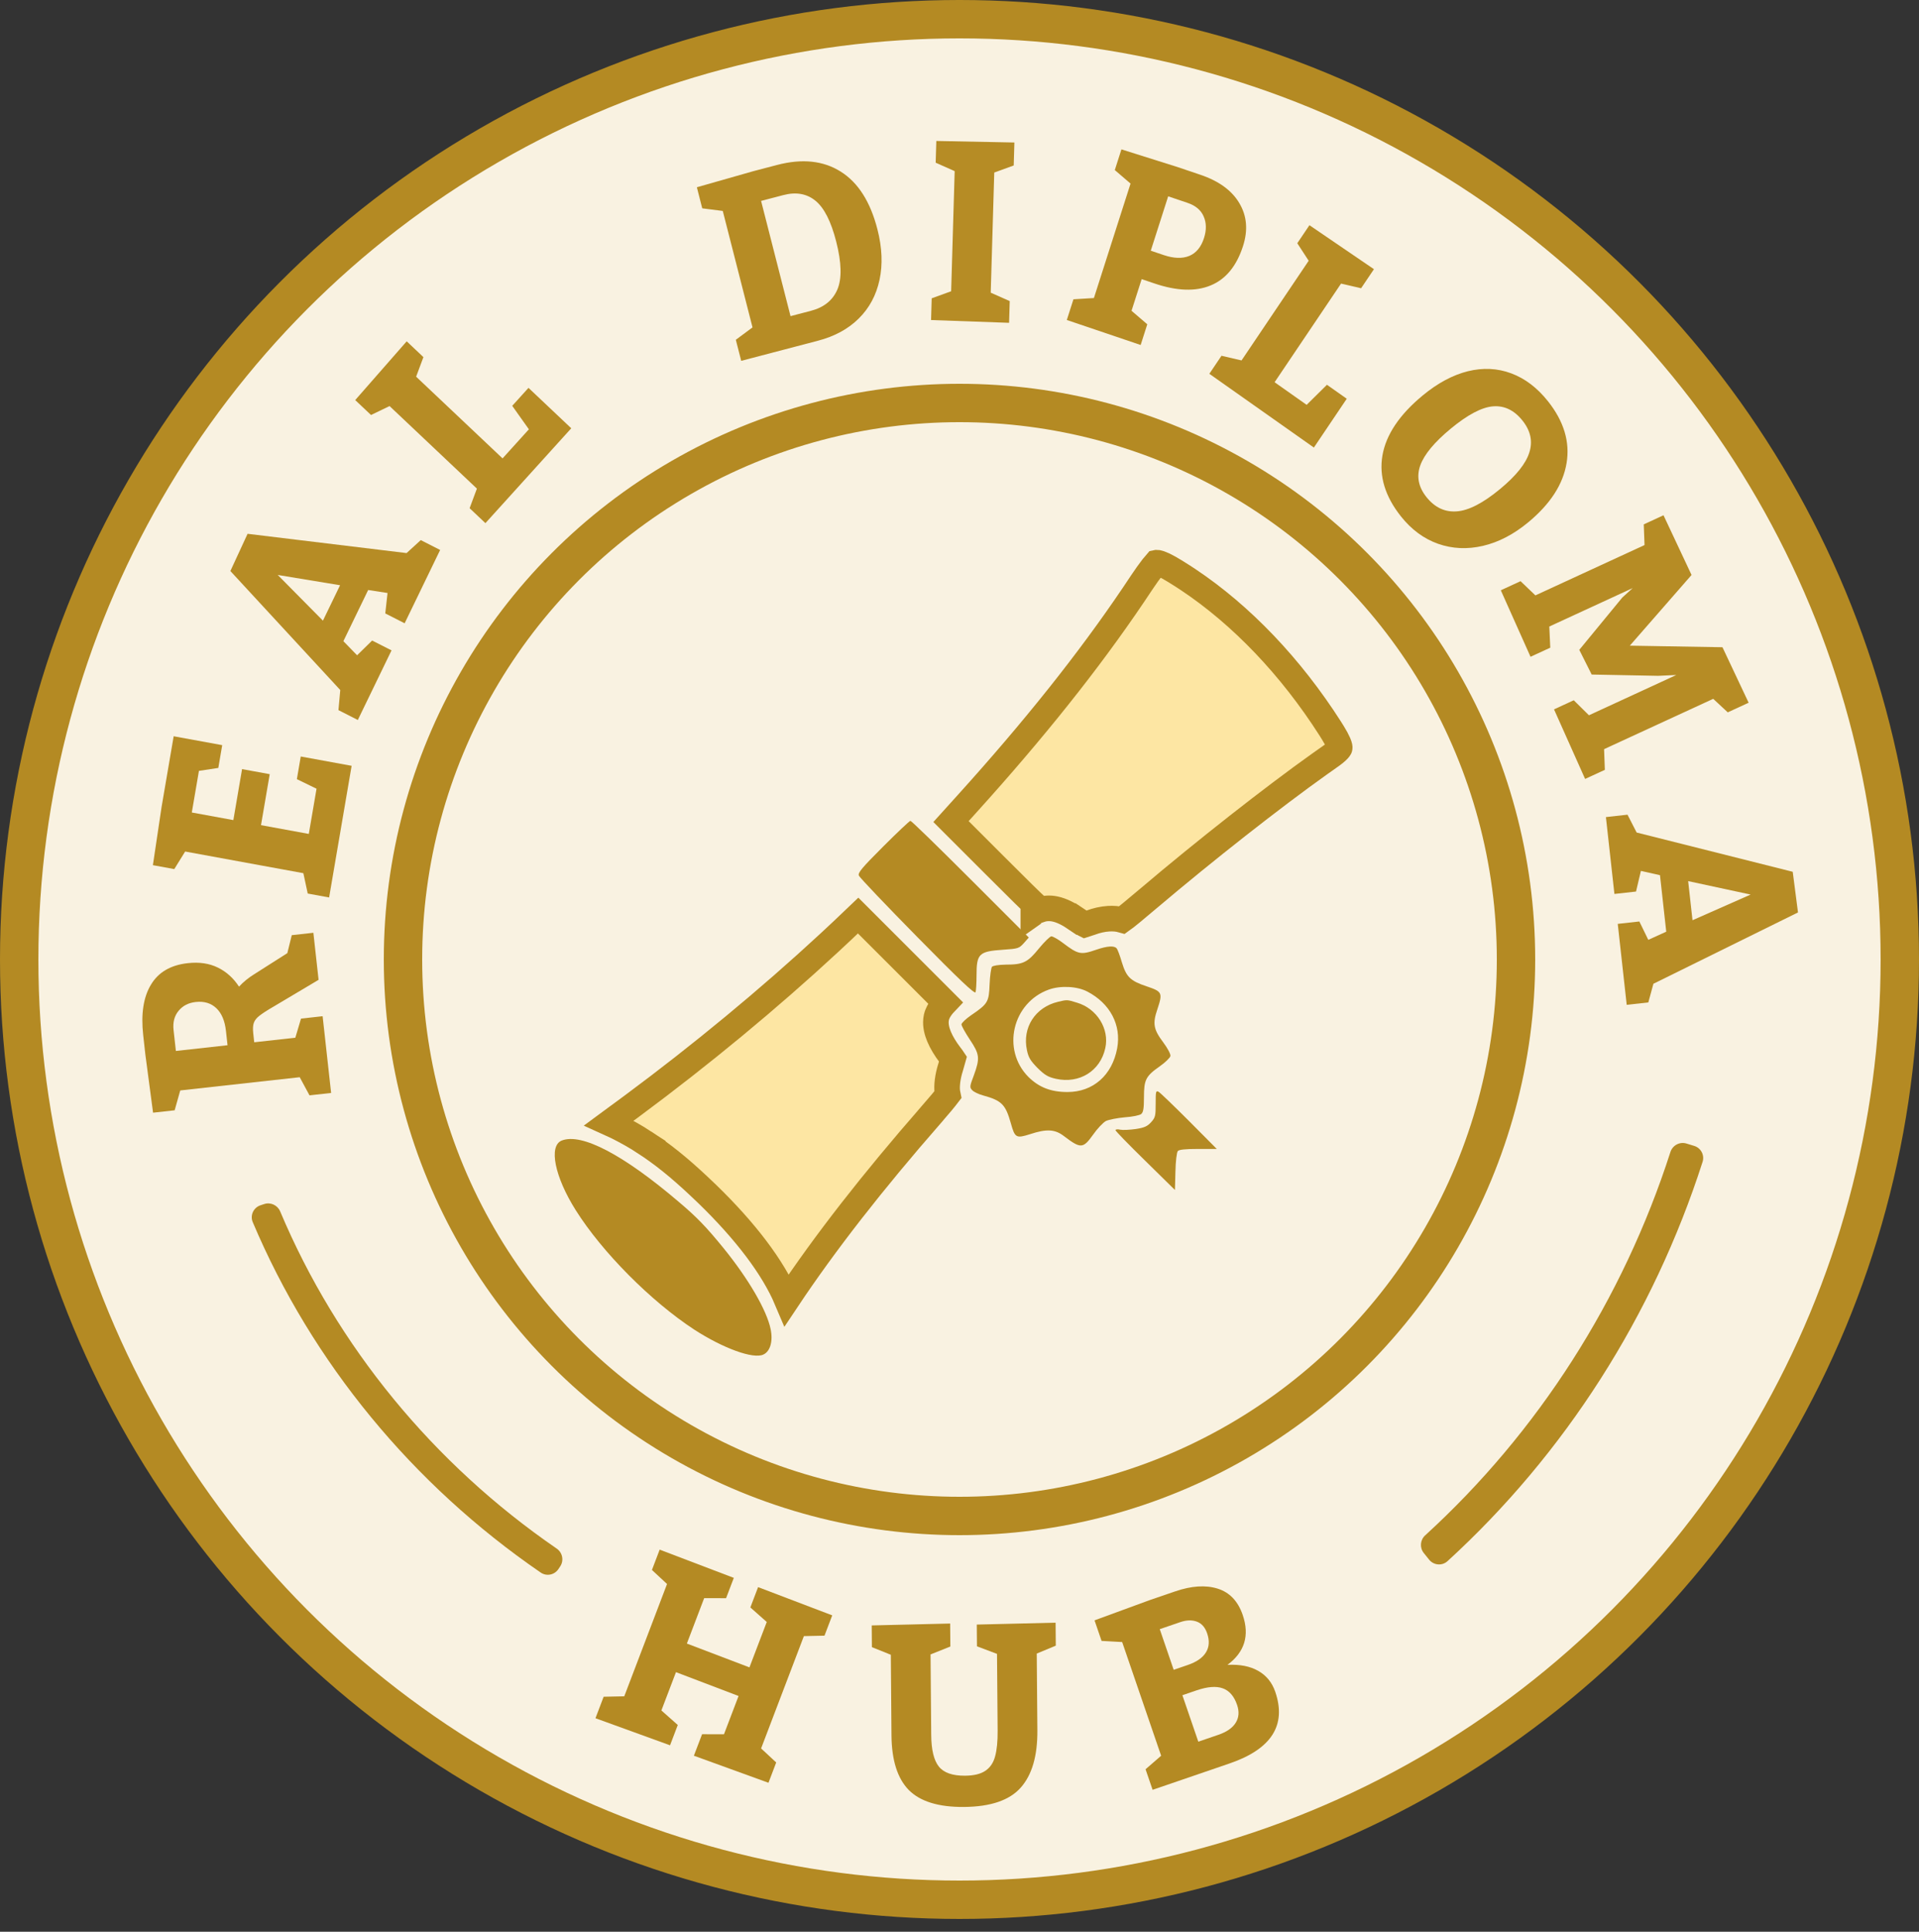
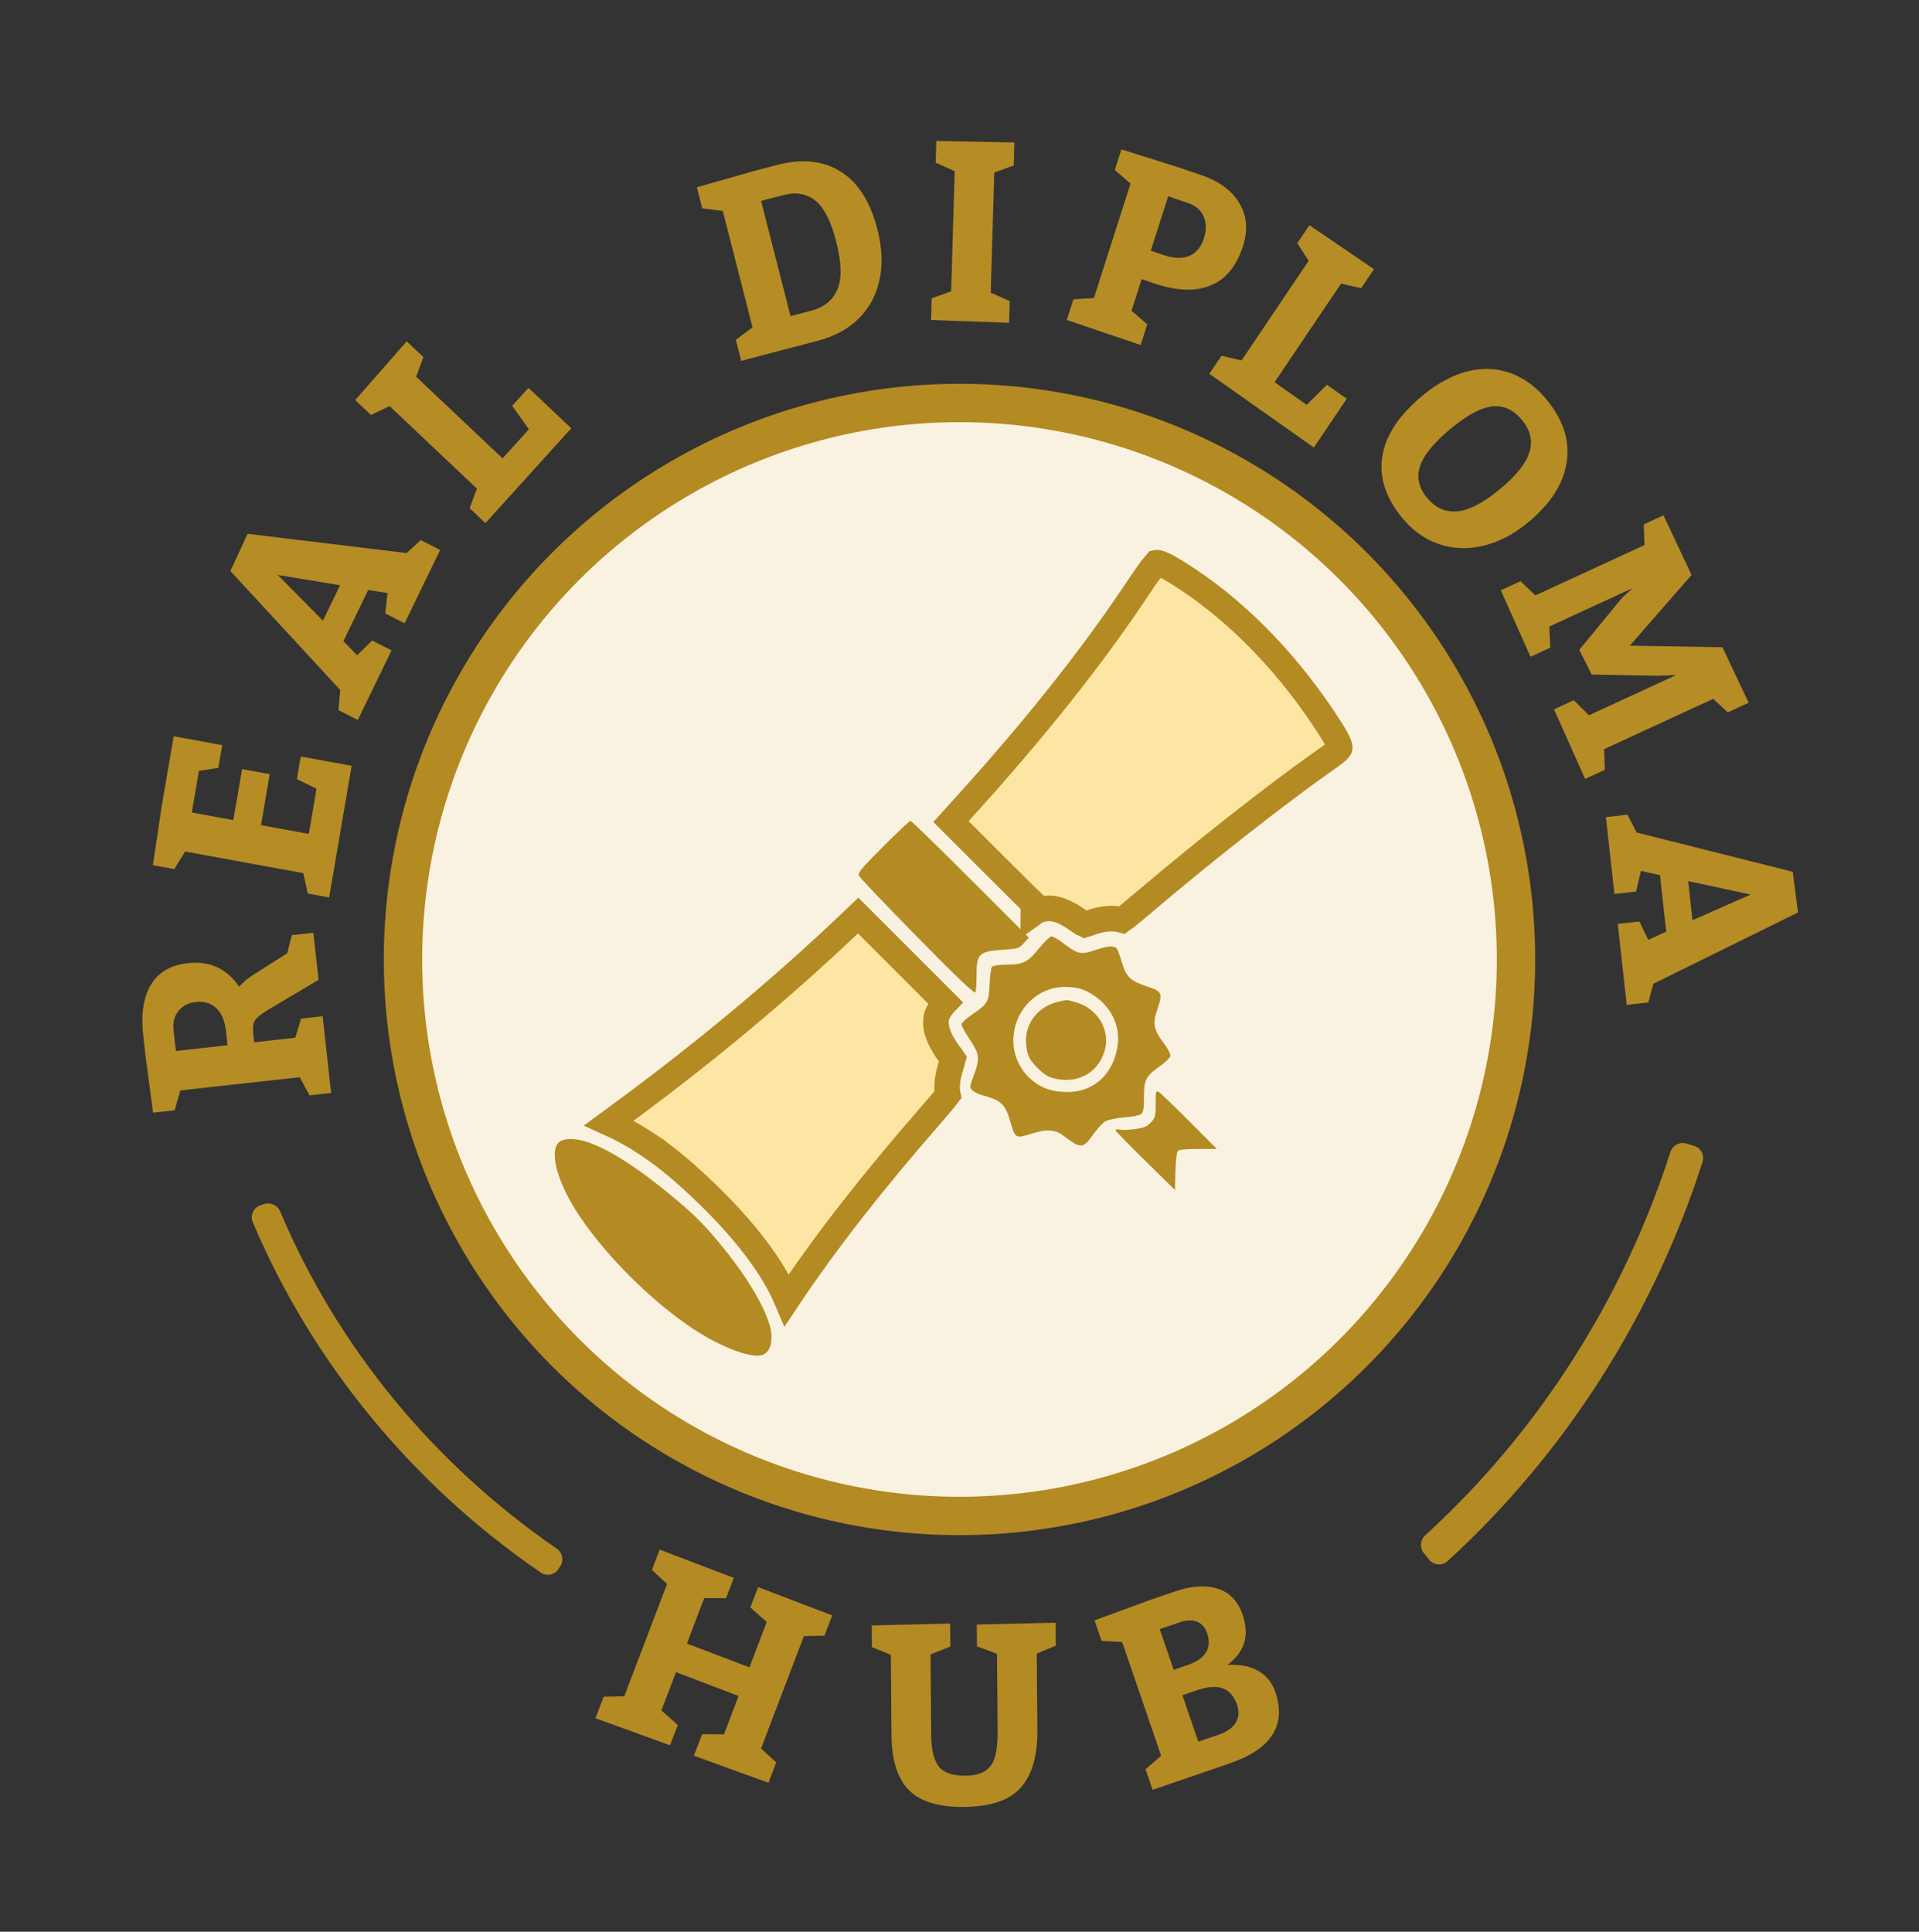
<svg xmlns="http://www.w3.org/2000/svg" width="150" height="151" viewBox="0 0 150 151" fill="none">
  <rect x="0" y="0" width="150" height="151" fill="#333333" stroke="none" />
  <g clip-path="url(#clip0_44_70)">
-     <circle cx="75" cy="75" r="73.5" fill="#F9F2E1" stroke="#B48A23" stroke-width="3" />
    <path d="M72.789 135.622C72.798 136.781 72.997 137.603 73.385 138.088C73.773 138.573 74.456 138.811 75.432 138.803C76.122 138.798 76.652 138.67 77.021 138.419C77.396 138.169 77.65 137.792 77.783 137.29C77.922 136.787 77.988 136.116 77.981 135.277L77.932 129.281L76.365 128.688L76.351 126.989L82.512 126.841L82.527 128.638L81.038 129.255L81.087 135.251C81.103 137.25 80.669 138.744 79.785 139.735C78.908 140.725 77.431 141.228 75.354 141.246C73.369 141.262 71.93 140.821 71.037 139.923C70.15 139.019 69.699 137.594 69.683 135.647L69.632 129.349L68.152 128.755L68.138 127.056L74.27 126.908L74.285 128.705L72.737 129.323L72.789 135.622Z" fill="#B48A23" />
    <path d="M91.86 124.395C93.135 123.958 94.239 123.886 95.172 124.178C96.111 124.469 96.767 125.156 97.138 126.24C97.687 127.842 97.289 129.141 95.945 130.139C96.912 130.089 97.712 130.245 98.345 130.606C98.984 130.965 99.43 131.511 99.681 132.244C100.576 134.856 99.385 136.723 96.108 137.845L90.094 139.906L89.543 138.299L90.761 137.242L87.715 128.355L86.105 128.266L85.555 126.659L89.874 125.075L91.86 124.395ZM92.841 130.149C93.531 129.913 94.004 129.586 94.26 129.168C94.522 128.747 94.554 128.248 94.355 127.669C94.195 127.201 93.926 126.897 93.548 126.758C93.17 126.62 92.741 126.632 92.26 126.797L90.653 127.348L91.742 130.526L92.841 130.149ZM95.237 135.605C95.89 135.381 96.34 135.068 96.588 134.667C96.842 134.263 96.878 133.796 96.697 133.267C96.463 132.583 96.087 132.151 95.571 131.97C95.061 131.787 94.378 131.842 93.522 132.135L92.422 132.512L93.667 136.143L95.237 135.605Z" fill="#B48A23" />
    <path d="M64.447 127.857L62.836 127.891L59.492 136.671L60.673 137.768L60.068 139.356L54.238 137.24L54.878 135.561L56.59 135.565L57.73 132.572L52.838 130.709L51.698 133.702L52.979 134.838L52.375 136.426L46.545 134.31L47.184 132.631L48.796 132.597L52.14 123.818L50.959 122.72L51.564 121.132L57.359 123.339L56.754 124.927L55.042 124.923L53.69 128.473L58.581 130.336L59.934 126.786L58.652 125.65L59.257 124.062L65.052 126.269L64.447 127.857Z" fill="#B48A23" />
    <path d="M24.193 85.621L23.427 84.203L14.09 85.237L13.652 86.789L11.964 86.976L11.36 82.415L11.193 80.911C11.01 79.254 11.211 77.942 11.798 76.973C12.378 75.998 13.338 75.436 14.677 75.288C15.576 75.188 16.362 75.304 17.034 75.636C17.699 75.962 18.249 76.458 18.683 77.124C19.028 76.751 19.428 76.425 19.881 76.146L22.46 74.504L22.806 73.1L24.495 72.913L24.902 76.591L21.409 78.669C20.867 78.984 20.488 79.229 20.272 79.404C20.055 79.572 19.911 79.755 19.841 79.953C19.771 80.144 19.756 80.421 19.796 80.783L19.872 81.472L23.085 81.116L23.529 79.623L25.218 79.435L25.882 85.434L24.193 85.621ZM17.661 80.577C17.574 79.794 17.325 79.206 16.915 78.813C16.497 78.414 15.959 78.251 15.298 78.324C14.729 78.387 14.283 78.617 13.96 79.013C13.63 79.409 13.499 79.912 13.567 80.52L13.748 82.151L17.785 81.703L17.661 80.577Z" fill="#B68C25" />
    <path d="M21.083 60.516L20.401 64.501L24.138 65.186L24.742 61.653L23.206 60.905L23.508 59.134L27.485 59.862L25.726 70.153L24.054 69.846L23.712 68.255L14.472 66.562L13.623 67.935L11.951 67.629L12.63 63.077L13.575 57.552L17.369 58.247L17.065 60.028L15.55 60.257L14.993 63.51L18.24 64.105L18.921 60.12L21.083 60.516Z" fill="#B68C25" />
    <path d="M34.404 42.99L31.629 48.721L30.115 47.95L30.292 46.353L28.778 46.119L26.841 50.118L27.912 51.222L29.089 50.069L30.604 50.839L27.969 56.28L26.455 55.509L26.597 53.938L18.008 44.636L19.352 41.726L31.781 43.233L32.889 42.219L34.404 42.99ZM21.71 44.943L25.242 48.515L26.582 45.747L21.71 44.943Z" fill="#B68C25" />
    <path d="M40.039 31.723L41.31 30.318L44.653 33.478L37.943 40.893L36.708 39.725L37.277 38.194L30.45 31.741L29.001 32.44L27.766 31.273L31.79 26.68L33.096 27.915L32.527 29.445L39.283 35.832L41.341 33.558L40.039 31.723Z" fill="#B68C25" />
    <path d="M56.496 16.49L54.891 16.285L54.471 14.638L58.896 13.378L60.738 12.895C62.697 12.382 64.357 12.556 65.719 13.417C67.08 14.272 68.036 15.778 68.587 17.935C68.953 19.367 69.007 20.682 68.748 21.88C68.49 23.079 67.948 24.086 67.121 24.901C66.301 25.715 65.239 26.293 63.936 26.634L57.937 28.206L57.516 26.56L58.821 25.592L56.496 16.49ZM63.398 24.292C64.405 24.028 65.091 23.475 65.453 22.633C65.814 21.784 65.784 20.534 65.362 18.881C64.959 17.304 64.418 16.241 63.741 15.692C63.061 15.136 62.224 14.989 61.229 15.25L59.491 15.705L61.792 24.713L63.398 24.292Z" fill="#B68C25" />
    <path d="M72.827 23.319L74.347 22.767L74.623 13.377L73.138 12.718L73.188 11.019L79.291 11.139L79.238 12.935L77.717 13.487L77.441 22.877L78.926 23.536L78.876 25.234L72.777 25.017L72.827 23.319Z" fill="#B68C25" />
    <path d="M83.906 23.395L85.506 23.297L88.37 14.35L87.139 13.294L87.657 11.676L92.044 13.058L93.838 13.665C95.275 14.152 96.287 14.889 96.872 15.878C97.464 16.868 97.562 17.984 97.165 19.224C96.66 20.799 95.815 21.828 94.628 22.313C93.447 22.8 91.983 22.748 90.238 22.157L89.239 21.819L88.447 24.293L89.678 25.349L89.16 26.967L83.388 25.013L83.906 23.395ZM90.95 19.934C91.745 20.204 92.414 20.227 92.957 20.006C93.502 19.777 93.886 19.313 94.11 18.613C94.313 17.98 94.305 17.417 94.087 16.924C93.877 16.427 93.457 16.072 92.828 15.859L91.311 15.346L89.951 19.596L90.95 19.934Z" fill="#B68C25" />
    <path d="M103.722 30.077L105.27 31.169L102.7 34.984L94.529 29.219L95.479 27.809L97.046 28.174L102.294 20.383L101.404 19.014L102.353 17.604L107.395 21.042L106.391 22.532L104.824 22.168L99.63 29.878L102.135 31.646L103.722 30.077Z" fill="#B68C25" />
    <path d="M120.996 31.363C122.244 32.932 122.729 34.547 122.451 36.205C122.178 37.859 121.179 39.401 119.454 40.829C118.315 41.772 117.136 42.385 115.915 42.669C114.694 42.953 113.524 42.899 112.406 42.507C111.292 42.111 110.327 41.398 109.508 40.368C108.265 38.803 107.782 37.213 108.06 35.597C108.343 33.976 109.39 32.416 111.201 30.917C112.369 29.95 113.546 29.318 114.732 29.02C115.921 28.728 117.054 28.783 118.13 29.185C119.206 29.587 120.162 30.313 120.996 31.363ZM119.01 32.881C118.362 32.065 117.592 31.693 116.7 31.764C115.818 31.835 114.714 32.419 113.39 33.515C112.117 34.57 111.325 35.525 111.016 36.381C110.711 37.242 110.871 38.065 111.495 38.85C112.143 39.666 112.931 40.04 113.859 39.973C114.791 39.911 115.924 39.328 117.258 38.223C118.511 37.185 119.272 36.234 119.541 35.369C119.819 34.505 119.642 33.676 119.01 32.881Z" fill="#B68C25" />
    <path d="M118.855 45.429L120.015 46.54L128.546 42.606L128.486 40.989L130.029 40.277L132.221 44.944L127.396 50.47L134.638 50.593L136.683 54.93L135.051 55.683L133.916 54.626L125.384 58.559L125.444 60.177L123.901 60.888L121.471 55.449L123.014 54.738L124.201 55.911L131.03 52.763L129.605 52.828L124.415 52.727L123.446 50.797L126.807 46.709L127.62 45.969L121.102 48.974L121.178 50.628L119.635 51.339L117.312 46.141L118.855 45.429Z" fill="#B68C25" />
    <path d="M127.153 78.545L126.452 72.217L128.141 72.03L128.84 73.465L130.243 72.828L129.754 68.412L128.262 68.076L127.881 69.69L126.192 69.878L125.527 63.87L127.215 63.682L127.93 65.077L140.13 68.146L140.541 71.324L129.24 76.899L128.842 78.358L127.153 78.545ZM136.839 69.926L131.957 68.875L132.296 71.933L136.839 69.926Z" fill="#B68C25" />
    <circle cx="75" cy="75" r="43.5" fill="#F9F2E1" stroke="#B48A23" stroke-width="3" />
    <path d="M132.427 89.572C132.955 89.733 133.252 90.293 133.084 90.819C129.223 102.841 122.329 113.634 113.147 122.031C112.725 122.417 112.066 122.361 111.708 121.915L111.289 121.393C110.955 120.977 111.007 120.373 111.401 120.014C120.227 111.955 126.855 101.594 130.57 90.049C130.739 89.523 131.298 89.226 131.826 89.388L132.427 89.572Z" fill="#B48A23" />
    <path d="M43.65 122.651C43.344 123.111 42.723 123.237 42.268 122.925C32.236 116.043 24.389 106.494 19.756 95.533C19.531 95.001 19.814 94.394 20.363 94.213L20.654 94.118C21.154 93.954 21.696 94.207 21.9 94.693C26.338 105.237 33.874 114.426 43.513 121.048C43.968 121.36 44.095 121.98 43.789 122.44L43.65 122.651Z" fill="#B48A23" />
    <path d="M84.809 72.273C84.938 72.234 85.092 72.183 85.242 72.126C85.707 71.95 86.196 71.84 86.659 71.812C86.996 71.792 87.364 71.813 87.714 71.913C88.05 71.675 88.645 71.18 89.831 70.179V70.178C94.127 66.534 99.49 62.32 103.148 59.718L103.856 59.219H103.857C104.251 58.945 104.48 58.757 104.613 58.61C104.674 58.543 104.701 58.501 104.712 58.48C104.72 58.463 104.721 58.456 104.721 58.452C104.723 58.439 104.73 58.341 104.615 58.074C104.529 57.874 104.395 57.627 104.202 57.308L103.99 56.967C100.898 52.123 97.037 48.084 92.879 45.312L92.475 45.047C91.531 44.439 91.005 44.152 90.663 44.035C90.51 43.983 90.437 43.98 90.41 43.981C90.402 43.982 90.392 43.983 90.379 43.986C90.309 44.064 90.213 44.182 90.094 44.336C89.972 44.493 89.835 44.678 89.691 44.881L89.242 45.533C85.8 50.745 81.68 56.005 76.577 61.731L75.543 62.883L74.335 64.22L77.732 67.616C79.653 69.537 80.653 70.527 81.203 71.019C81.244 71.055 81.282 71.086 81.315 71.114C81.678 70.989 82.065 70.971 82.462 71.053C83.01 71.166 83.561 71.462 84.114 71.84L84.115 71.839C84.36 72.004 84.6 72.154 84.784 72.259C84.793 72.264 84.801 72.269 84.809 72.273ZM80.833 71.359C80.806 71.374 80.786 71.389 80.771 71.399V71.4C80.791 71.386 80.812 71.373 80.833 71.359Z" fill="#FDE6A3" stroke="#B48A23" stroke-width="2" />
    <path d="M69.043 66.164C67.342 67.865 67.054 68.219 67.133 68.441C67.185 68.585 69.253 70.757 71.7 73.244C75.01 76.607 76.188 77.719 76.254 77.562C76.293 77.457 76.332 76.856 76.332 76.254C76.332 74.539 76.515 74.369 78.413 74.238C79.591 74.16 79.656 74.134 80.035 73.715L80.415 73.283L75.861 68.729C73.349 66.217 71.242 64.162 71.163 64.162C71.098 64.162 70.142 65.065 69.043 66.164Z" fill="#B48A23" />
    <path d="M61.507 101.617C64.512 97.108 68.229 92.356 72.738 87.192V87.191C73.45 86.373 73.857 85.888 74.075 85.591C74.079 85.586 74.081 85.581 74.085 85.576C74.025 85.296 74.021 85.01 74.039 84.753C74.061 84.428 74.124 84.074 74.222 83.704L74.333 83.33L74.334 83.326C74.396 83.135 74.452 82.941 74.494 82.784C74.436 82.697 74.366 82.596 74.285 82.496L74.276 82.485L74.267 82.473C73.898 81.988 73.599 81.499 73.405 81.034C73.246 80.652 73.115 80.186 73.164 79.718L73.197 79.517L73.199 79.505C73.27 79.201 73.441 78.926 73.582 78.734C73.67 78.613 73.773 78.492 73.885 78.375L70.508 74.997L67.076 71.566L65.834 72.75L65.829 72.755L64.815 73.701C60.05 78.112 54.832 82.424 49.435 86.428L48.277 87.282L48.27 87.285L47.6 87.779C47.793 87.866 47.995 87.96 48.199 88.061C48.918 88.418 49.713 88.862 50.342 89.275L50.341 89.276C51.765 90.198 53.045 91.229 54.603 92.69L55.291 93.344L55.294 93.346C58.254 96.223 60.422 99.051 61.507 101.617Z" fill="#FDE6A3" stroke="#B48A23" stroke-width="2" />
    <path d="M81.213 74.134C80.323 75.233 79.983 75.403 78.609 75.403C78.02 75.416 77.627 75.481 77.536 75.573C77.471 75.665 77.379 76.28 77.353 76.947C77.3 78.321 77.222 78.465 75.913 79.355C75.495 79.643 75.154 79.97 75.154 80.075C75.154 80.192 75.455 80.729 75.809 81.265C76.581 82.417 76.607 82.718 76.123 84.053C75.796 84.916 75.782 84.995 75.992 85.217C76.11 85.348 76.489 85.531 76.829 85.623C78.308 86.029 78.596 86.33 79.015 87.808C79.329 88.947 79.433 88.999 80.506 88.659C81.815 88.227 82.469 88.266 83.176 88.816C84.472 89.797 84.655 89.797 85.44 88.698C85.767 88.227 86.225 87.743 86.448 87.625C86.67 87.52 87.337 87.39 87.926 87.337C88.515 87.298 89.091 87.18 89.209 87.076C89.366 86.932 89.418 86.657 89.418 85.767C89.418 84.393 89.562 84.118 90.661 83.346C91.093 83.045 91.459 82.679 91.486 82.548C91.512 82.391 91.263 81.933 90.923 81.475C90.164 80.467 90.085 80.009 90.465 78.897C90.897 77.601 90.844 77.51 89.64 77.104C88.345 76.672 88.044 76.371 87.691 75.22C87.547 74.722 87.364 74.225 87.285 74.134C87.102 73.911 86.565 73.937 85.689 74.238C84.472 74.657 84.288 74.618 83.058 73.689C82.692 73.414 82.299 73.191 82.181 73.191C82.077 73.191 81.632 73.623 81.213 74.134ZM84.995 77.51C86.775 78.439 87.665 80.127 87.324 81.946C86.932 84.053 85.44 85.361 83.438 85.361C82.142 85.361 81.213 84.995 80.389 84.184C78.269 82.051 79.132 78.373 81.985 77.353C82.901 77.026 84.197 77.091 84.995 77.51Z" fill="#B48A23" />
    <path d="M82.705 78.308C80.925 78.727 79.891 80.323 80.271 82.09C80.389 82.666 80.546 82.914 81.095 83.477C81.671 84.04 81.907 84.184 82.535 84.328C84.367 84.733 86.002 83.726 86.395 81.933C86.735 80.428 85.741 78.831 84.171 78.373C83.412 78.138 83.412 78.138 82.705 78.308Z" fill="#B48A23" />
    <path d="M90.334 86.264C90.334 87.233 90.308 87.35 89.981 87.717C89.68 88.044 89.457 88.149 88.777 88.253C88.319 88.319 87.769 88.345 87.56 88.306C87.364 88.253 87.193 88.279 87.193 88.345C87.193 88.41 88.24 89.483 89.523 90.74L91.839 93.017L91.878 91.59C91.891 90.792 91.983 90.072 92.061 89.981C92.153 89.863 92.611 89.811 93.658 89.811H95.11L92.951 87.638C91.76 86.447 90.687 85.414 90.57 85.348C90.347 85.23 90.334 85.309 90.334 86.264Z" fill="#B48A23" />
    <path d="M43.905 89.156C42.871 89.575 43.355 91.983 45.004 94.6C47.072 97.885 50.88 101.719 54.282 103.943C56.533 105.396 58.889 106.26 59.674 105.88C60.21 105.631 60.433 104.833 60.236 103.891C59.935 102.425 58.522 99.991 56.572 97.584C55.211 95.909 54.452 95.123 53.039 93.933C48.708 90.242 45.449 88.541 43.905 89.156Z" fill="#B48A23" />
  </g>
  <defs>
    <clipPath id="clip0_44_70">
      <rect width="150" height="151" fill="white" />
    </clipPath>
  </defs>
</svg>